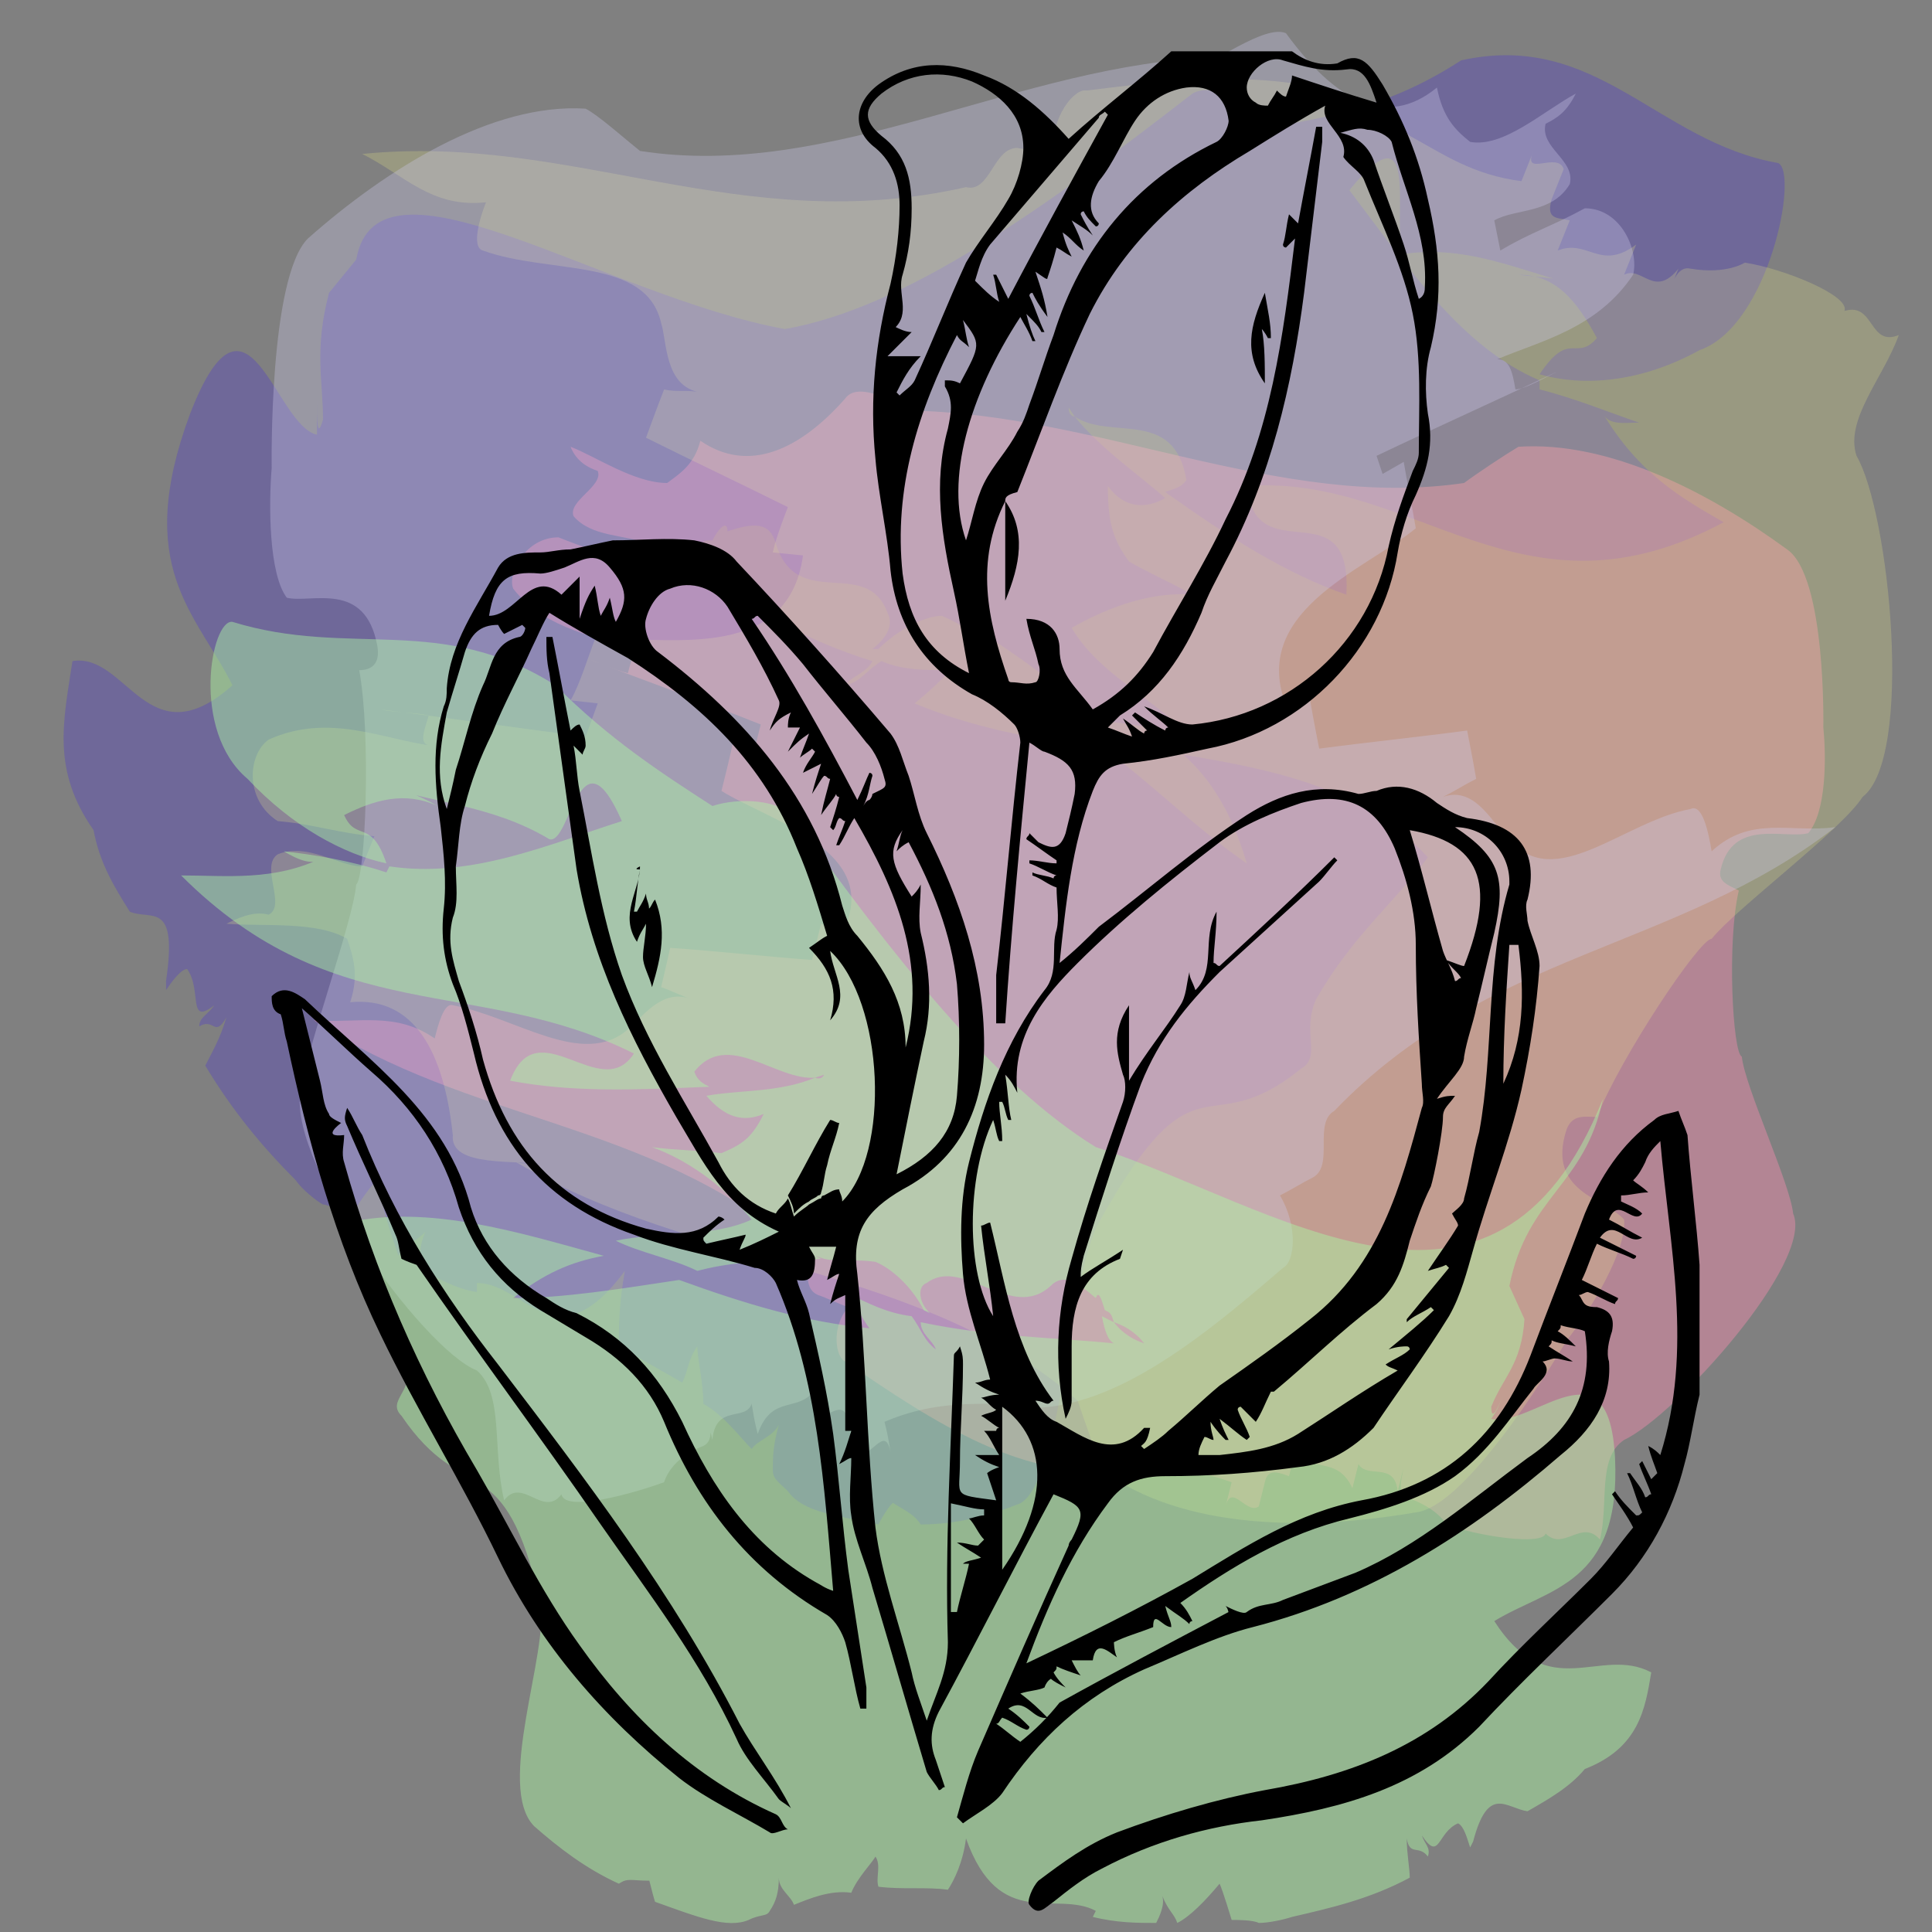
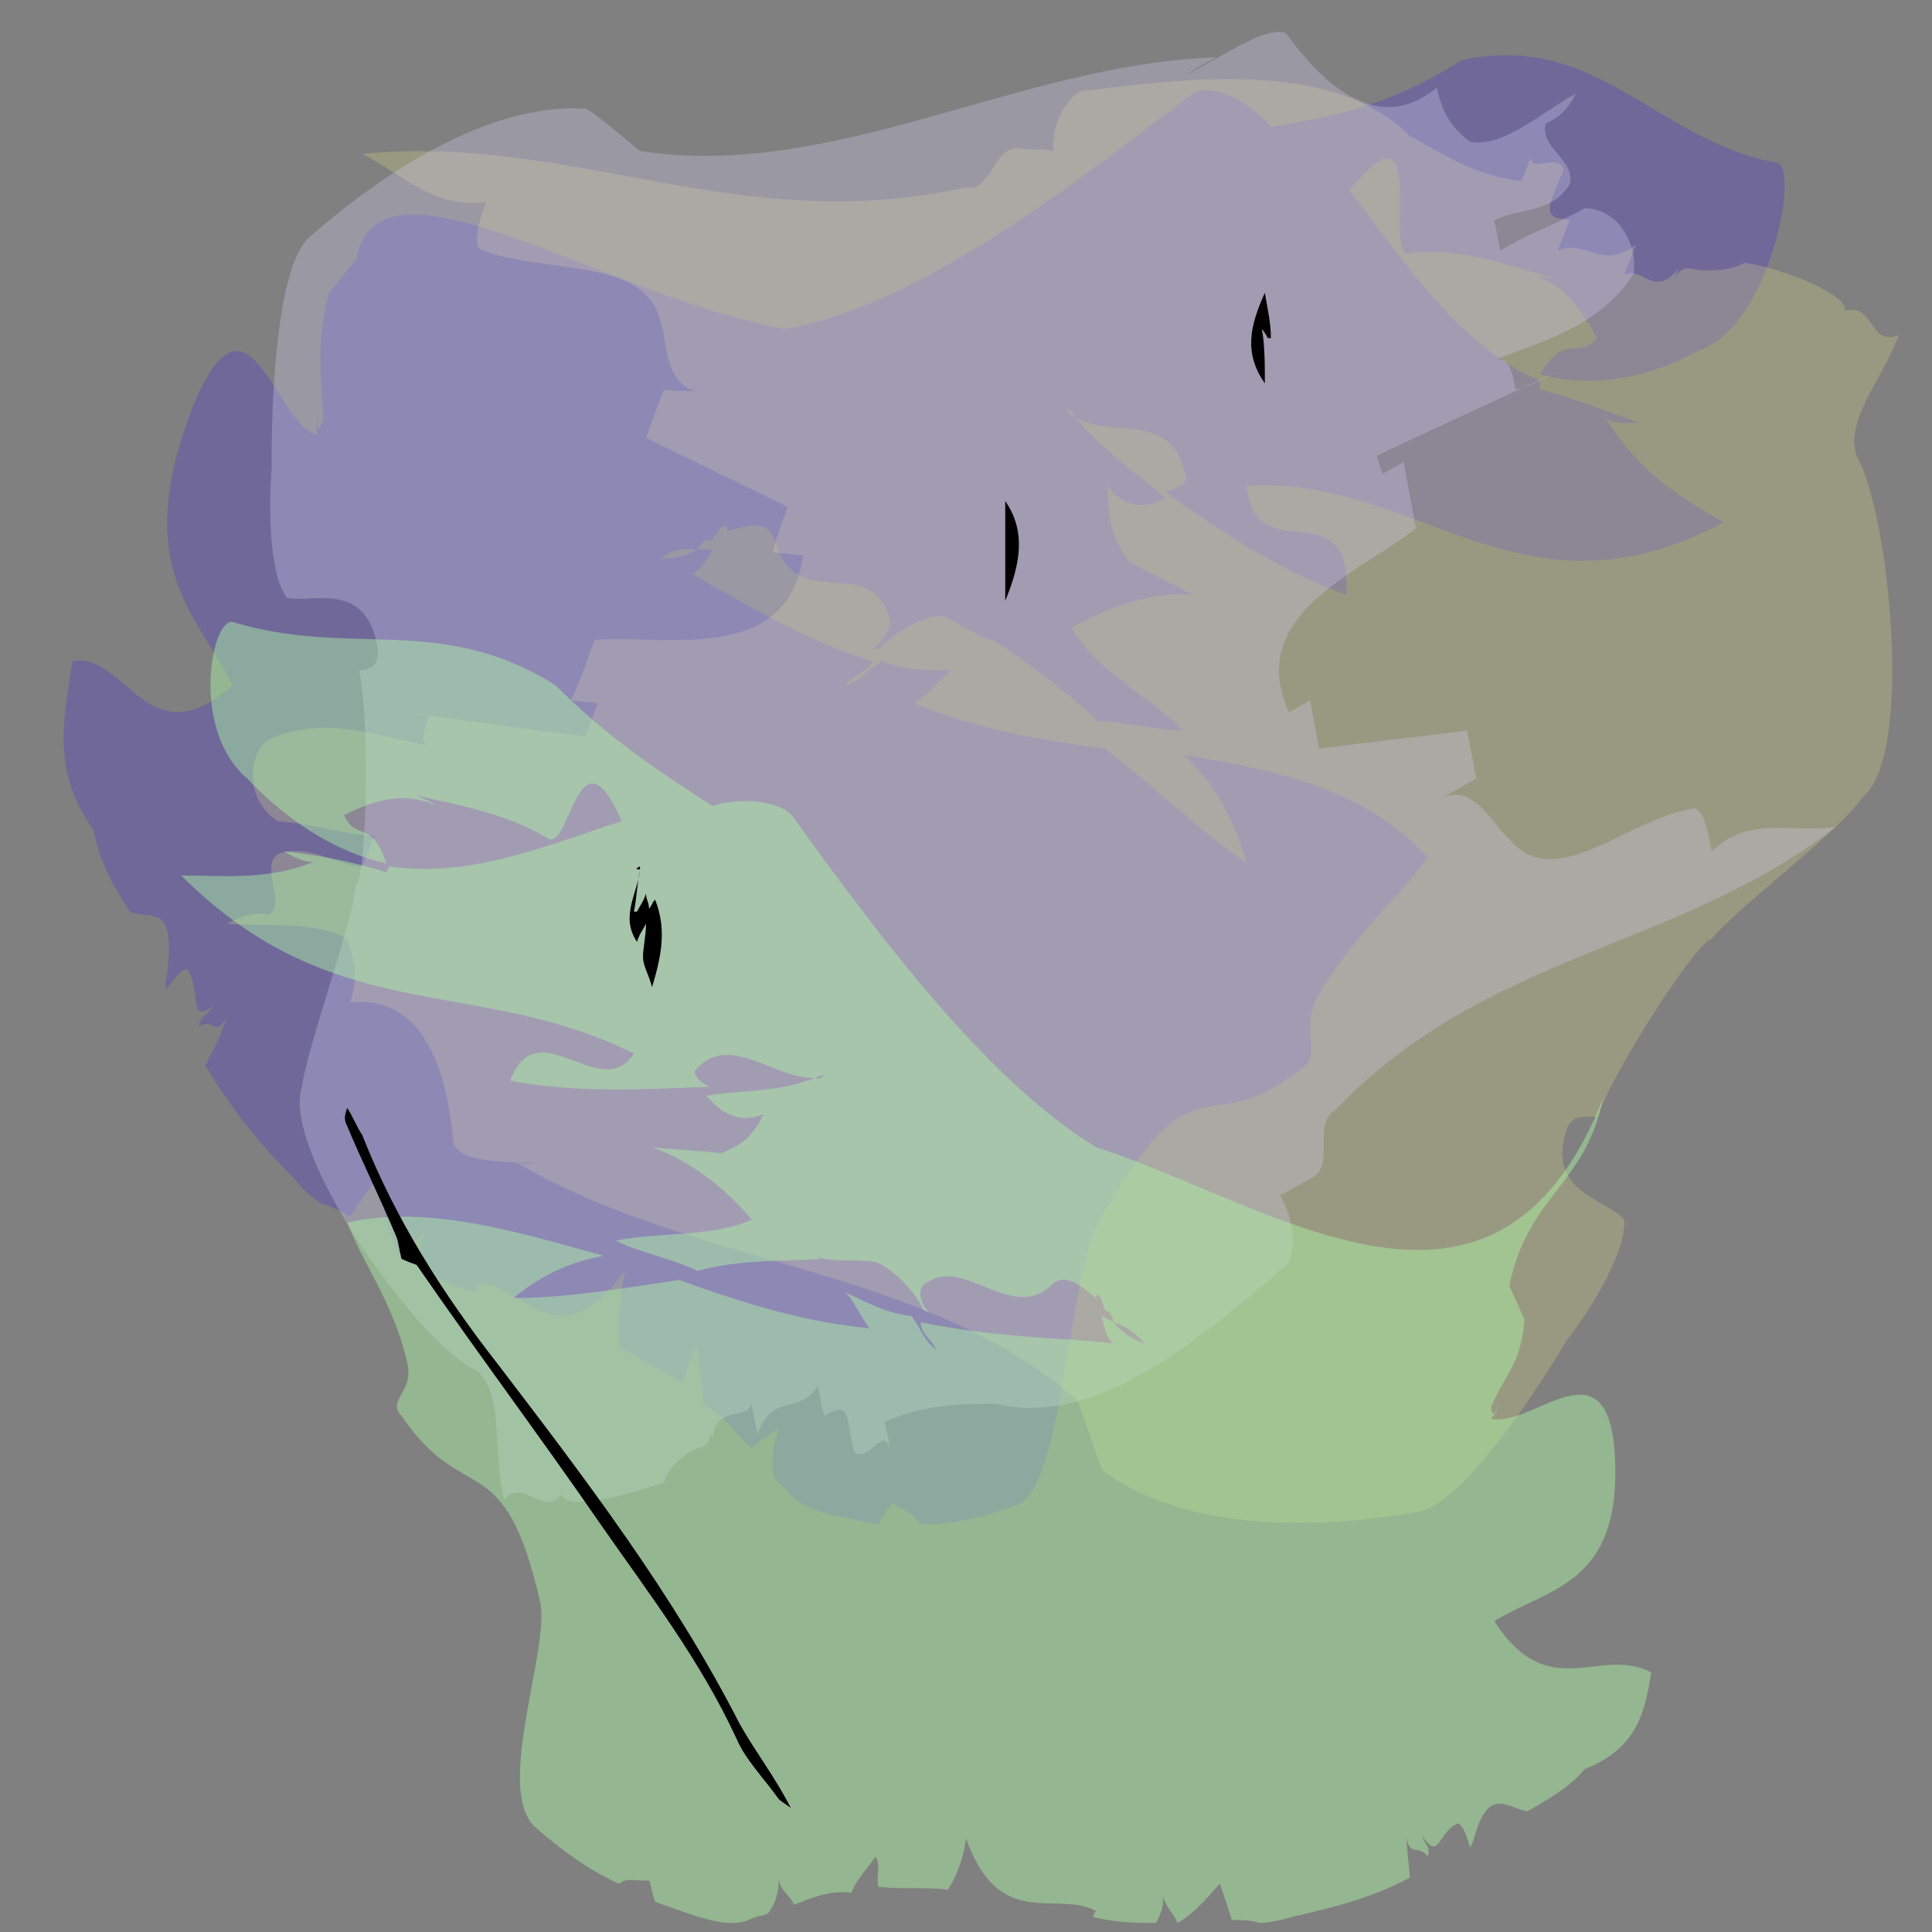
<svg xmlns="http://www.w3.org/2000/svg" version="1.1" id="Layer_1" x="0px" y="0px" viewBox="0 0 64 64" style="enable-background:new 0 0 64 64;" xml:space="preserve">
  <rect x="0" y="0" width="64" height="64" fill="#808080" stroke="none" />
  <style type="text/css">
	.st0{opacity:0.6;}
	.st1{fill:#513DC4;}
	.st2{opacity:0.4;fill:#FF8CB3;enable-background:new    ;}
	.st3{opacity:0.2;fill:#FFFF8A;enable-background:new    ;}
	.st4{opacity:0.32;fill:#CECCED;enable-background:new    ;}
	.st5{opacity:0.78;}
	.st6{fill:#ABF4A4;}
</style>
  <g id="color_1_">
    <g class="st0">
      <g class="st0">
        <g>
          <g>
            <g>
              <path class="st1" d="M3.1,27.5c0.2,1.1,0.7,1.9,1.2,2.7c0.7,0.3,1.6-0.4,1.2,2.3v0.3c0.2-0.3,0.5-0.7,0.7-0.7        c0.5,0.7,0,1.9,0.9,1.2c-0.2,0.3-0.5,0.4-0.5,0.7c0.5-0.3,0.5,0.4,0.9-0.3c-0.2,0.7-0.5,1.2-0.7,1.6c0.9,1.5,1.9,2.7,3,3.8        c0.2,0.3,0.7,0.7,0.9,0.8c0.2,0,0.7,0.3,0.9,0.4c0,0,0.7-1.1,0.9-1.2c0.2,1.1,0.5,1.9,0.7,2.5c0.2-0.4,0.5-0.4,0.9-0.8        c-0.2,0.4-0.2,0.8-0.2,1.2c0.5,0.3,1.2,0.7,1.9,0.8v-0.3c1.6,0,2.6,2.7,4.9-0.4c-0.2,1.1-0.2,1.9-0.2,2.5        c0.7,0.4,1.4,0.8,2.1,1.2c0.2-0.4,0.2-0.8,0.5-1.2c0,0.4,0.2,1.2,0.2,1.9c0.7,0.4,1.2,1.1,1.6,1.5c0.2-0.3,0.7-0.4,0.9-0.8        c-0.2,0.7-0.2,1.1-0.2,1.5c0,0.3,0.2,0.4,0.5,0.7c0.5,0.7,1.6,0.8,3,1.1c0.2-0.4,0.5-0.8,0.5-0.7c0.5,0.3,0.7,0.4,0.9,0.7        c1.2,0,2.3-0.3,3.3-0.7c1.4-0.8,1.6-7.5,2.6-9.3c3.3-5.9,3.5-2.5,6.7-5.1c0.7-0.4,0-1.2,0.5-2.3c1.2-2.1,2.6-3.2,3.7-4.7        c-2.1-2.3-5.1-2.9-8.1-3.4c0.9,0.8,1.6,1.9,2.1,3.6c-1.6-1.1-3-2.5-4.7-3.8c-2.3-0.3-4.4-0.7-6.3-1.5c0.5-0.4,0.9-0.8,1.2-1.1        c-0.9,0-1.6,0-2.3-0.3c-0.5,0.3-0.7,0.7-1.2,0.8c0.2-0.3,0.7-0.4,0.9-0.8c-2.3-0.7-4.2-1.9-6-2.9c0.2,0,0.5-0.4,0.7-0.8        c-0.2,0-0.2,0-0.5,0c-0.5,0.3-0.9,0.3-1.2,0.3c0.5-0.4,0.9-0.3,1.2-0.3c0.2-0.3,0.2-0.3,0.5-0.3c0.2-0.4,0.5-0.7,0.5-0.3        c0.9-0.3,1.4-0.3,1.6,0.4c0.7,2.3,3,0.4,3.7,2.3c0.2,0.4,0,0.8-0.5,1.2h0.2c0.7-0.7,1.6-1.1,2.1-1.1c0.7,0.3,1.2,0.7,1.6,0.8        h0.3h-0.2c1.2,0.8,2.3,1.6,3.5,2.7c0.9,0,1.9,0.3,2.8,0.3c-1.2-1.2-2.8-1.9-3.7-3.4c1.4-0.8,2.8-1.2,4-1.1        c-0.7-0.4-1.4-0.7-2.1-1.1c-0.5-0.7-0.7-1.2-0.7-2.5c0.5,0.7,1.2,0.8,1.9,0.4c-0.9-0.8-2.1-1.6-3-2.7c0,0-0.2,0-0.2-0.3        l0.2,0.3c1.2,0.8,3.3-0.3,3.7,2.1c-0.2,0.3-0.5,0.3-0.7,0.4c2.1,1.5,4,2.7,6,3.4c0.2-3.6-3-0.7-3.3-3.6        c5.6-0.4,9.1,4.8,15.8,1.2c-1.4-0.8-2.8-1.6-4-3.6c0.2,0.4,0.7,0.3,1.2,0.3c-0.9-0.3-2.1-0.8-3.3-1.1c0-0.3,0-0.3,0-0.3        c-2.6-1.1-4.4-3.8-6.3-6.3c2.6-3.2,1.2,1.9,1.9,2.1c2.3-0.3,4.2,0.8,6,1.1c-0.7-0.3-1.6-0.3-2.3-0.4c1.2,0,1.9,0.8,2.6,2.1        C52.2,12,52,10.9,51,12.4c1.4,0.4,3.3,0.3,5.3-0.8c2.3-0.8,3.3-5.9,2.6-6.2c-4-0.7-6-4.4-10.5-3.4c-2.3,1.5-4.4,1.9-6.3,2.2        c-0.7-0.8-1.9-1.5-2.6-1.1C34.6,6.9,30,10.2,26,10.9c-6-1.1-13.5-6.3-14.2-2.3l-0.9,1.1c-0.5,1.9-0.2,2.9-0.2,4.2        c-0.2,0.7-0.2,0-0.2-0.7c0,0.7,0,0.7,0,1.2c-1.4-0.3-2.3-5.6-4.2-0.7c-1.9,5.1,0.2,6.6,1.4,9c-2.8,2.5-3.5-1.1-5.3-0.8        C2.1,23.9,1.7,25.5,3.1,27.5z" />
            </g>
          </g>
        </g>
      </g>
    </g>
-     <path class="st2" d="M31.1,14c-0.3-0.1-0.7-0.3-1-0.4c6.3,0.1,12.3,3.3,18.4,2.4c0.4-0.3,1.3-0.9,1.8-1.2c3-0.2,6.3,1.5,8.9,3.4   c1.3,0.9,1.2,5.9,1.2,5.9c0.1,1,0.1,2.8-0.5,3.5c-0.8,0.2-2.5-0.5-2.9,1.2c-0.1,0.4,0.2,0.5,0.6,0.7c-0.4,1.7-0.2,5.4,0.1,5.5   c0.1,1,1.6,4.2,1.7,5.2c0.7,1.6-3.9,6.7-5.6,7.5c-0.9,0.6-0.5,2.1-0.8,3.3c-0.6-0.7-1.2,0.4-1.8-0.2c-0.1,0.4-2.2,0.1-3.3-0.3   c0,0-0.2-0.5-1.3-0.9c-0.3-0.1-0.2-0.5-0.1-1c-0.1,0.4-0.1,0.4-0.2,0.8c-0.1-1-1-0.4-1.3-0.9c-0.1,0.4-0.1,0.4-0.2,0.8   c-0.5-1.1-1.4-0.5-1.9-1.2c-0.1,0.4-0.1,0.4-0.2,0.8c-0.3-0.1-0.7-0.3-0.8,0.2c-0.1,0.4-0.1,0.4-0.2,0.8c-0.4,0.3-0.9-0.8-1.1,0   c0.1-0.4,0.1-0.4,0.2-0.8c-1.4-0.5-2.5-0.5-3.6-0.5c-3.1,0.6-6.3-1.5-9.2-3.5c-0.3-0.1-0.5-1.1,0.1-1.8c-0.3-0.1-0.7-0.3-1-0.4   c-0.7-0.3,0-1.4-0.7-1.6c-4.9-4.2-10.9-4.1-16-7.5c1.5,0.1,2.7-0.3,4,0.6c0.1-0.4,0.3-1.2,0.6-1.1c2.1,0.4,4.3,2.1,5.8,0.8   c0.4-0.3,1.1-1.4,2.1-1c-0.3-0.1-0.7-0.3-1-0.4c0.1-0.4,0.3-1.3,0.3-1.3c1.5,0.1,3.3,0.3,4.7,0.4c0,0,0.2-0.8,0.3-1.2l0.7,0.3   c1.4-2.7-2.4-3.7-4-4.7c0.1-0.4,0.3-1.2,0.4-1.7l0.7,0.3l0.2-0.8c-2-0.8-3.7-1.4-5.8-2.2c0.3,0.1,1,0.4,1.4,0.5   c0.1-0.4,0.2-0.8,0.5-0.7c-1.4-0.5-3.2-0.7-4.3-2.1c-0.2-0.5,0.4-1.7,1.5-1.7c1,0.4,1.7,0.6,2.7,1l0.2-0.8   c-0.7-0.3-1.8-0.2-2.4-0.9c-0.2-0.5,1-1,0.8-1.5c-0.3-0.1-0.7-0.3-0.9-0.8c0.8,0.3,2.1,1.2,3.2,1.2c0.4-0.3,0.9-0.6,1.1-1.4   c1.6,1.1,3.3,0.3,4.8-1.4C28.5,12.5,30.1,13.6,31.1,14z" />
    <path class="st3" d="M18.3,38.6c-0.4-0.1-0.8,0-1.2-0.1c5.9,3.5,13.5,3.4,18.6,7.9c0.2,0.6,0.6,1.7,0.8,2.3c2.7,2,6.9,2,10.4,1.4   c1.8-0.2,5-5.7,5-5.7c0.8-1,2-3,1.9-4c-0.6-0.7-2.6-0.9-1.9-3c0.2-0.5,0.6-0.4,1-0.4c0.8-2,3.4-5.9,3.8-5.9c0.8-1,4.3-3.6,5-4.7   c1.7-1.3,0.9-9.4-0.2-11.3c-0.4-1.2,0.9-2.6,1.4-4c-1,0.4-0.8-1.1-1.8-0.8c0.2-0.5-2-1.4-3.3-1.6c0,0-0.6,0.4-1.8,0.2   c-0.4-0.1-0.6,0.4-0.8,1c0.2-0.5,0.2-0.5,0.4-1c-0.8,1-1.2-0.1-1.8,0.2c0.2-0.5,0.2-0.5,0.4-1c-1.2,0.9-1.6-0.2-2.6,0.2   c0.2-0.5,0.2-0.5,0.4-1c-0.4-0.1-0.8,0-0.6-0.7c0.2-0.5,0.2-0.5,0.4-1c-0.2-0.6-1.4,0.3-1-0.6c-0.2,0.5-0.2,0.5-0.4,1   c-1.6-0.2-2.6-0.9-3.7-1.5C44.3,2.1,39.9,2.5,36,3c-0.4-0.1-1.2,0.9-1.1,2c-0.4-0.1-0.8,0-1.2-0.1c-0.8,0-0.9,1.5-1.7,1.3   C24.5,7.9,19,4.4,12,5.1c1.4,0.7,2.3,1.8,4.1,1.6c-0.2,0.5-0.5,1.5-0.1,1.6c2.2,0.8,5.4,0.2,5.9,2.4c0.2,0.6,0.1,2.1,1.3,2.3   c-0.4-0.1-0.8,0-1.2-0.1c-0.2,0.5-0.6,1.6-0.6,1.6c1.4,0.7,3.3,1.6,4.7,2.3c0,0-0.4,1-0.5,1.5l1,0.1c-0.5,3.7-4.8,2.6-6.9,2.8   c-0.2,0.5-0.5,1.5-0.8,2l0.9,0.1l-0.4,1.1c-2.4-0.3-4.4-0.6-6.8-0.9c0.4,0.1,1.2,0.1,1.6,0.2c-0.1,0.4-0.4,1,0.1,1   c-1.6-0.2-3.4-1.1-5.4-0.2c-0.7,0.5-0.8,2,0.3,2.7c1.2,0.1,2,0.4,3.2,0.5l-0.4,1c-0.8,0-1.8-0.8-2.8-0.4c-0.6,0.4,0.3,1.7-0.3,2   c-0.4-0.1-0.8,0-1.4,0.3c1.2,0.1,3-0.1,4,0.5c0.2,0.6,0.4,1.2,0.1,2.1c2.1-0.2,3.1,1.6,3.4,4.4C14.9,38.7,17.1,38.4,18.3,38.6z" />
    <path class="st4" d="M39.2,2.5c0.4-0.2,0.7-0.4,1.1-0.6c-6.5,0.2-12.7,4.1-19.1,3.1c-0.5-0.4-1.4-1.2-1.8-1.4   c-3.1-0.2-6.6,2-9.2,4.3C8.9,9.2,9,15.5,9,15.5c-0.1,1.2-0.1,3.5,0.5,4.3c0.8,0.2,2.6-0.6,3,1.6c0.1,0.6-0.2,0.8-0.6,0.8   c0.4,2.2,0.2,6.9-0.1,7.1c-0.1,1.2-1.6,5.3-1.8,6.7c-0.7,2.2,4,8.7,5.8,9.4c0.9,0.8,0.5,2.6,0.9,4.3c0.6-0.8,1.3,0.6,1.9-0.2   c0.1,0.6,2.3,0,3.4-0.4c0,0,0.2-0.8,1.3-1.2c0.4-0.2,0.2-0.8,0.1-1.2c0.1,0.6,0.1,0.6,0.2,1c0.1-1.2,1.1-0.6,1.3-1.2   c0.1,0.6,0.1,0.6,0.2,1c0.5-1.4,1.4-0.6,2-1.6c0.1,0.6,0.1,0.6,0.2,1c0.4-0.2,0.7-0.4,0.8,0.2c0.1,0.6,0.1,0.6,0.2,1   c0.5,0.4,1-1,1.2,0c-0.1-0.6-0.1-0.6-0.2-1c1.4-0.6,2.6-0.6,3.7-0.6c3.2,0.8,6.6-2,9.5-4.5c0.4-0.2,0.5-1.4-0.1-2.4   c0.4-0.2,0.7-0.4,1.1-0.6c0.7-0.4,0-1.8,0.7-2.2c5.1-5.3,11.3-5.3,16.6-9.4c-1.5,0.2-2.8-0.4-4.1,0.8c-0.1-0.6-0.3-1.6-0.7-1.4   c-2.2,0.4-4.5,2.8-6,1c-0.5-0.4-1.1-1.8-2.2-1.4c0.4-0.2,0.7-0.4,1.1-0.6c-0.1-0.6-0.3-1.6-0.3-1.6c-1.5,0.2-3.4,0.4-4.9,0.6   c0,0-0.2-1-0.3-1.6l-0.7,0.4c-1.5-3.3,2.5-4.7,4.2-6.1c-0.1-0.6-0.3-1.6-0.4-2.2l-0.7,0.4l-0.2-0.6c2.1-1,3.9-1.8,6-2.8   c-0.4,0.2-1.1,0.6-1.4,0.6c-0.1-0.6-0.2-1-0.6-1c1.4-0.6,3.3-1,4.5-2.8c0.2-0.8-0.4-2.2-1.6-2.2c-1.1,0.6-1.8,0.8-2.8,1.4l-0.2-1   c0.7-0.4,1.9-0.2,2.5-1.2c0.2-0.8-1-1.2-0.8-2c0.4-0.2,0.7-0.4,1-1c-1.1,0.6-2.4,1.8-3.5,1.6c-0.5-0.4-0.9-0.8-1.1-1.8   c-1.7,1.4-3.4,0.4-5-1.8C41.9,0.8,40.2,2.1,39.2,2.5z" />
    <g class="st5">
      <g class="st0">
        <g>
          <g>
            <g>
              <path class="st6" d="M52.5,58.6c-0.5,0.6-1.2,1-1.9,1.4c-0.7-0.1-1.3-0.9-1.8,1l-0.1,0.2c-0.1-0.3-0.2-0.7-0.4-0.8        c-0.7,0.3-0.6,1.3-1.2,0.4c0.1,0.3,0.3,0.4,0.2,0.7c-0.3-0.4-0.6,0-0.7-0.6c0,0.5,0.1,1,0.1,1.3c-1.3,0.7-2.6,1-3.9,1.3        c-0.3,0.1-0.8,0.2-1.1,0.2c-0.2-0.1-0.7-0.1-0.9-0.1c0,0-0.3-1-0.4-1.2c-0.5,0.6-1,1.1-1.4,1.3c-0.1-0.3-0.3-0.4-0.5-0.9        c0.1,0.3-0.1,0.7-0.2,0.9c-0.6,0-1.3,0-2.1-0.2l0.1-0.2C35,62.6,33.1,64,32,60.9c-0.1,0.8-0.4,1.4-0.6,1.7        c-0.7-0.1-1.5,0-2.3-0.1c-0.1-0.3,0.1-0.7-0.1-1c-0.1,0.2-0.6,0.7-0.8,1.2c-0.7-0.1-1.4,0.2-1.9,0.4c-0.1-0.3-0.5-0.5-0.5-0.9        c0,0.5-0.1,0.8-0.3,1.1c-0.1,0.2-0.3,0.1-0.7,0.3c-0.7,0.3-1.7-0.1-3.1-0.6c-0.1-0.3-0.2-0.8-0.2-0.7c-0.6,0-0.7-0.1-1,0.1        c-1.1-0.5-2-1.2-2.8-1.9c-1.3-1.3,0.5-5.8,0.2-7.4c-1.2-5.3-2.5-3.1-4.6-6.2c-0.5-0.5,0.4-0.8,0.2-1.7c-0.4-1.9-1.4-3.2-2-4.7        c2.7-0.6,5.6,0.3,8.5,1.1c-1.1,0.2-2,0.6-3,1.4c1.7,0,3.5-0.3,5.5-0.6c2.2,0.8,4.2,1.4,6.3,1.6c-0.3-0.4-0.5-0.9-0.8-1.2        c0.8,0.4,1.4,0.7,2.2,0.8c0.3,0.4,0.4,0.8,0.8,1.1c-0.1-0.3-0.5-0.5-0.5-0.9c2.4,0.5,4.4,0.5,6.4,0.7        c-0.2-0.1-0.3-0.4-0.4-0.9c0.2,0.1,0.2,0.1,0.4,0.2c0.3,0.4,0.7,0.6,1,0.7c-0.3-0.4-0.7-0.6-1-0.7c-0.1-0.3-0.1-0.3-0.3-0.4        c-0.1-0.3-0.2-0.7-0.3-0.4c-0.7-0.6-1.1-0.8-1.5-0.4c-1.3,1.2-2.9-1-4.1-0.1c-0.3,0.1-0.3,0.6,0.1,1l-0.2-0.1        c-0.4-0.8-1.1-1.4-1.6-1.6c-0.7-0.1-1.3,0-1.7-0.1L27,41.6l0.2,0.1c-1.3,0.1-2.6,0-4.1,0.4c-0.8-0.4-1.9-0.6-2.7-1        c1.4-0.3,3.2-0.1,4.5-0.7c-1-1.2-2.2-2-3.3-2.4c0.7,0.1,1.5,0.1,2.3,0.2c0.7-0.3,1-0.5,1.4-1.3c-0.7,0.3-1.3,0.1-1.9-0.6        c1.1-0.2,2.4-0.1,3.6-0.6c0,0,0.2,0.1,0.3-0.1l-0.3,0.1c-1.3,0.1-2.9-1.6-4-0.2c0.1,0.3,0.3,0.4,0.5,0.5        c-2.4,0.1-4.5,0.2-6.6-0.2c0.9-2.4,3,0.8,4.1-0.9C15.8,32.3,11.1,34.1,6,29c1.5,0,3.1,0.2,4.7-0.6c-0.3,0.3-0.8,0.1-1.3-0.2        c0.9,0.1,2.2,0.3,3.4,0.7c0.1-0.2,0.1-0.2,0.1-0.2c2.7,0.4,5.2-0.7,7.7-1.5c-1.4-3.2-1.7,0.8-2.4,0.6c-2-1.2-4.1-1.2-5.9-1.9        c0.7,0.1,1.5,0.4,2.2,0.8c-1.1-0.5-2.1-0.2-3.1,0.3c0.4,0.9,0.9,0.1,1.4,1.6c-1.4-0.3-3.1-1.2-4.6-2.8        c-1.9-1.6-1.2-5.3-0.5-5.2c3.9,1.2,6.9-0.3,10.7,2.1c1.8,1.8,3.5,2.9,5.2,4c0.9-0.3,2.3-0.2,2.7,0.4c3.3,4.6,6.6,8.8,10,10.9        c5.9,1.9,13.2,7.4,16.8-1.6c-0.6,2.9-2.5,3.2-3.1,6.2l0.5,1.1c-0.1,1.5-0.7,1.9-1.1,2.9c0,0.5,0.2,0.1,0.4-0.4        c-0.2,0.5-0.2,0.5-0.4,0.8c1.4,0.3,3.9-2.7,4.1,1.3c0.2,4.2-2.2,4.3-4,5.4c1.8,2.8,3.5,0.8,5.2,1.7        C54.5,56.6,54.3,57.9,52.5,58.6z" />
            </g>
          </g>
        </g>
      </g>
    </g>
  </g>
  <g>
-     <path d="M9,33c0.4-0.4,0.8-0.1,1.1,0.1c2.2,2.1,4.7,3.8,5.5,6.9c0.4,1.3,1.3,2.3,2.5,3c0.3,0.2,0.6,0.4,1,0.5   c1.6,0.8,2.7,2,3.5,3.6c1,2.2,2.3,4.1,4.4,5.3c0.2,0.1,0.3,0.2,0.6,0.3c-0.3-3.5-0.5-7-1.9-10.2c-0.1-0.2-0.4-0.5-0.7-0.5   c-1.3-0.4-2.7-0.6-4-1.1c-2.9-1-4.6-3-5.3-6c-0.2-0.8-0.4-1.6-0.7-2.3c-0.3-0.8-0.4-1.6-0.3-2.5c0.1-0.9,0-1.8-0.1-2.7   c-0.2-1.4-0.3-2.7,0.1-4c0.1-0.2,0.1-0.4,0.1-0.6c0.1-1.5,1-2.7,1.7-4c0.3-0.5,0.9-0.5,1.4-0.5c0.3,0,0.6-0.1,1-0.1   c0.5-0.1,0.9-0.2,1.4-0.3c0.9,0,1.8-0.1,2.7,0c0.5,0.1,1.1,0.3,1.4,0.7c1.7,1.8,3.4,3.7,5.1,5.7c0.3,0.4,0.4,0.9,0.6,1.4   c0.2,0.6,0.3,1.3,0.6,1.9c1.1,2.2,1.9,4.5,1.9,7c0,2.1-0.8,3.8-2.7,4.8c-1.2,0.7-1.7,1.4-1.5,2.8c0.3,2.8,0.3,5.6,0.6,8.4   c0.2,1.6,0.8,3.2,1.2,4.8c0.1,0.5,0.3,1,0.5,1.6c0.3-0.9,0.7-1.6,0.7-2.6c-0.1-3.2,0.1-6.4,0.2-9.5c0-0.1,0.1-0.1,0.2-0.3   c0.1,0.3,0.1,0.4,0.1,0.6c0,1.1-0.1,2.2-0.1,3.2c0,1.2-0.3,1.1,1.2,1.3c-0.1-0.3-0.2-0.6-0.3-0.9c0,0,0.1-0.1,0.4-0.2   c-0.3-0.1-0.5-0.2-0.8-0.4c0.3,0,0.5,0,0.8,0c-0.2-0.3-0.3-0.6-0.5-0.8c0.1,0,0.2,0,0.4,0c0,0,0-0.1,0.1-0.1   c-0.2-0.1-0.4-0.3-0.6-0.4c0.2-0.1,0.4-0.1,0.5-0.2c-0.2-0.1-0.3-0.3-0.5-0.4c0.1,0,0.3-0.1,0.6-0.1c-0.3-0.1-0.5-0.2-0.8-0.4   c0.2,0,0.3-0.1,0.5-0.1c-0.3-1.2-0.8-2.3-0.9-3.5c-0.1-1.2-0.1-2.5,0.2-3.7c0.5-2,1.2-4,2.5-5.7c0.5-0.6,0.2-1.4,0.4-2   c0.1-0.4,0-0.9,0-1.4c-0.3-0.1-0.5-0.3-0.8-0.4c0,0,0-0.1,0-0.1c0.2,0.1,0.5,0.1,0.7,0.2c0,0,0-0.1,0.1-0.1   c-0.3-0.1-0.6-0.3-0.9-0.4c0,0,0-0.1,0-0.1c0.3,0,0.6,0.1,0.9,0.1c0,0,0-0.1,0-0.1c-0.3-0.2-0.7-0.5-1-0.7c0-0.1,0.1-0.1,0.1-0.2   c0.1,0.1,0.2,0.2,0.3,0.3c0.4,0.2,0.7,0.3,0.9-0.3c0.1-0.4,0.2-0.8,0.3-1.3c0.1-0.8-0.2-1.1-1-1.4c-0.1,0-0.3-0.2-0.5-0.3   c-0.3,3.1-0.6,6.2-0.8,9.3c-0.1,0-0.2,0-0.3,0c0-0.5,0-1.1,0-1.6c0.3-2.6,0.5-5.1,0.8-7.7c0-0.2-0.1-0.5-0.2-0.6   c-0.4-0.4-0.9-0.8-1.4-1c-1.6-0.9-2.5-2.3-2.7-4.1c-0.1-1.2-0.4-2.5-0.5-3.7c-0.2-2,0-3.9,0.5-5.8c0.2-0.9,0.3-1.8,0.3-2.6   c0-0.7-0.2-1.4-0.8-1.9c-0.8-0.6-0.7-1.5,0.1-2.1c1.1-0.8,2.3-0.8,3.5-0.3c1.1,0.4,2,1.2,2.8,2.1c1.1-1,2.3-1.9,3.4-2.9   c1.3,0,2.7,0,4,0c0.4,0.3,0.9,0.5,1.5,0.4C45,1.7,45.3,2,45.8,2.8c0.7,1.2,1.2,2.4,1.5,3.8c0.4,1.7,0.5,3.2,0.1,4.9   c-0.2,0.7-0.2,1.5-0.1,2.2c0.2,1,0,1.8-0.4,2.7c-0.3,0.6-0.5,1.3-0.6,1.9c-0.5,3.2-3.1,5.9-6.3,6.5c-0.9,0.2-1.8,0.4-2.8,0.5   c-0.6,0.1-0.8,0.4-1,0.9c-0.7,1.8-0.9,3.8-1.1,5.7c0.5-0.4,0.9-0.8,1.3-1.2c1.6-1.2,3.2-2.6,4.9-3.7c1.1-0.7,2.3-1.1,3.7-0.7   c0.2,0,0.4-0.1,0.6-0.1c0.7-0.3,1.4-0.1,2,0.4c0.3,0.2,0.6,0.4,1,0.5c1.7,0.2,2.4,1.1,2,2.7c-0.1,0.2,0,0.5,0,0.7   c0.1,0.5,0.4,1,0.4,1.5c-0.1,1.4-0.3,2.7-0.6,4.1c-0.4,1.8-1.1,3.5-1.6,5.3c-0.2,0.7-0.4,1.5-0.8,2.2c-0.8,1.3-1.7,2.5-2.5,3.7   C44.8,48,44,48.5,43,48.6c-1.5,0.2-2.9,0.3-4.4,0.3c-0.8,0-1.4,0.2-1.9,0.9c-1.2,1.6-2,3.4-2.7,5.3c1.9-0.9,3.7-1.8,5.5-2.8   c1.8-1.1,3.5-2.2,5.6-2.6c2.8-0.5,4.6-2.2,5.6-4.8c0.6-1.6,1.2-3.1,1.8-4.7c0.5-1.2,1.2-2.3,2.3-3.1c0.2-0.2,0.5-0.2,0.8-0.3   c0.1,0.3,0.2,0.5,0.3,0.8c0.1,1.4,0.3,2.9,0.4,4.3c0,1.4,0,2.8,0,4.3c-0.2,0.8-0.3,1.6-0.5,2.3c-0.4,1.6-1.2,3.1-2.4,4.3   c-1.5,1.5-3,2.9-4.4,4.4c-2,2-4.5,2.7-7.2,3.1c-1.8,0.2-3.6,0.7-5.3,1.6c-0.6,0.3-1.1,0.7-1.6,1.1c-0.3,0.2-0.5,0.5-0.8,0.1   c-0.1-0.1,0.1-0.6,0.3-0.8c0.8-0.6,1.6-1.2,2.6-1.6c1.6-0.6,3.3-1.1,4.9-1.4c2.9-0.5,5.4-1.5,7.4-3.6c1.1-1.2,2.3-2.3,3.4-3.4   c0.5-0.5,0.9-1.1,1.4-1.7c-0.2-0.4-0.5-0.8-0.7-1.1c0,0,0.1-0.1,0.1-0.1c0.2,0.3,0.4,0.5,0.7,0.8c0.1,0,0.1,0,0.2-0.1   c-0.2-0.4-0.3-0.9-0.5-1.3c0,0,0,0,0.1,0c0.2,0.3,0.4,0.5,0.5,0.8c0.1,0,0.1-0.1,0.2-0.1c-0.1-0.3-0.3-0.7-0.4-1   c0,0,0.1-0.1,0.1-0.1c0.1,0.2,0.2,0.4,0.3,0.6c0.1-0.1,0.1-0.1,0.2-0.2c-0.1-0.3-0.2-0.5-0.3-0.9c0.2,0.1,0.3,0.2,0.4,0.3   c1.1-3.5,0.3-6.9,0-10.4c-0.2,0.2-0.4,0.4-0.5,0.7c-0.1,0.2-0.2,0.4-0.4,0.6c0.1,0.1,0.3,0.2,0.5,0.4c-0.3,0-0.6,0.1-0.9,0.1   c0,0.1,0,0.1,0,0.2c0.2,0.1,0.5,0.2,0.7,0.4c-0.3,0.4-0.8-0.6-1.1,0.2c0.4,0.2,0.7,0.4,1.1,0.6c-0.5,0.3-0.9-0.7-1.4,0   c0.4,0.2,0.8,0.4,1.2,0.6c0,0,0,0.1-0.1,0.1c-0.4-0.2-0.8-0.3-1.2-0.5c-0.2,0.4-0.3,0.8-0.5,1.2c0.4,0.2,0.8,0.4,1.2,0.6   c0,0.1-0.1,0.1-0.1,0.2c-0.3-0.1-0.6-0.3-0.9-0.4c-0.1,0-0.2,0.1-0.3,0.1c0.1,0.1,0.1,0.2,0.2,0.3c0.1,0.1,0.3,0.1,0.4,0.1   c0.4,0.1,0.6,0.3,0.5,0.8c-0.1,0.3-0.2,0.7-0.1,1c0.1,1.3-0.6,2.3-1.6,3.1c-3,2.6-6.3,4.7-10.2,5.7c-1.2,0.3-2.4,0.9-3.6,1.4   c-2,0.9-3.5,2.3-4.7,4.1c-0.3,0.4-0.9,0.7-1.3,1c-0.1-0.1-0.1-0.1-0.2-0.2c0.2-0.7,0.4-1.5,0.7-2.2c1-2.3,2-4.6,3-6.8   c0-0.1,0.1-0.2,0.1-0.2c0.5-1,0.4-1.1-0.6-1.5c-1.3,2.4-2.5,4.8-3.8,7.2c-0.3,0.6-0.3,1.1-0.1,1.6c0.1,0.3,0.2,0.6,0.3,0.9   c-0.1,0-0.1,0.1-0.2,0.1c-0.1-0.2-0.3-0.4-0.4-0.6c-0.6-2-1.2-4.1-1.8-6.1c-0.2-0.8-0.6-1.6-0.7-2.4c-0.1-0.6,0-1.3,0-1.9   c-0.1,0-0.2,0.1-0.4,0.2c0.2-0.4,0.3-0.8,0.4-1.1c-0.1,0-0.2,0-0.2,0c0-1.5,0-3,0-4.5c-0.2,0.1-0.3,0.1-0.5,0.3   c0.1-0.4,0.2-0.7,0.3-1c-0.1,0-0.2,0.1-0.4,0.2c0.1-0.4,0.2-0.7,0.3-1.1c-0.3,0-0.6,0-0.9,0c0.1,0.2,0.2,0.3,0.2,0.4   c0,0.5-0.1,0.8-0.6,0.7c0.1,0.4,0.3,0.7,0.4,1.1c0.3,1.3,0.6,2.6,0.8,4c0.2,1.5,0.3,3,0.5,4.5c0.2,1.3,0.4,2.6,0.6,3.9   c0,0.2,0,0.4,0,0.7c-0.1,0-0.1,0-0.2,0c-0.2-0.7-0.3-1.5-0.5-2.2c-0.1-0.3-0.3-0.7-0.6-0.9c-2.6-1.5-4.3-3.7-5.4-6.4   c-0.5-1.2-1.4-2.1-2.6-2.8c-0.5-0.3-1-0.6-1.5-0.9c-1.3-0.8-2.2-1.9-2.7-3.4c-0.5-1.8-1.5-3.3-2.9-4.5c-0.8-0.7-1.5-1.4-2.3-2.1   c0.2,0.8,0.4,1.6,0.6,2.4c0.1,0.4,0.1,0.8,0.3,1.1c0,0.1,0.2,0.2,0.4,0.3c0,0-0.7,0.5,0.1,0.4c0,0.3-0.1,0.6,0,0.9   c1,3.6,2.5,7,4.4,10.2c1.1,1.9,2.1,4,3.4,5.8c1.7,2.4,3.8,4.4,6.5,5.6c0.2,0.1,0.2,0.4,0.4,0.5c-0.2,0-0.5,0.2-0.6,0.1   c-1-0.6-2.1-1.1-3-1.8c-2.5-2-4.6-4.4-6-7.3c-1.2-2.5-2.7-4.9-3.9-7.4c-1.5-3.1-2.4-6.4-3.1-9.7c-0.1-0.3-0.1-0.6-0.2-0.9   C9,33.5,9,33.2,9,33z M34.7,23L34.7,23c-0.1,0-0.1-0.1-0.2-0.1l0,0c0,0,0,0,0,0C34.6,22.9,34.7,23,34.7,23z M27.2,39.7   c0,0,0-0.1,0.1-0.1c0.2-0.1,0.3-0.2,0.5-0.2c0,0.1,0.1,0.2,0.1,0.4c1.6-1.6,1.4-6.6-0.4-8.3c0.1,0.8,0.7,1.5,0,2.3   c0.3-1,0-1.7-0.7-2.4c0.3-0.2,0.4-0.3,0.6-0.4c-0.3-1-0.6-2-1-2.9c-1.1-2.8-3.1-4.7-5.6-6.3c-0.9-0.5-1.8-1-2.6-1.5   c-0.2,0.3-0.4,0.8-0.6,1.2c-0.4,0.9-0.9,1.8-1.3,2.8c-0.4,0.8-0.7,1.6-0.9,2.4c-0.2,0.6-0.2,1.3-0.3,2c0,0.6,0.1,1.2-0.1,1.7   c-0.2,0.8,0,1.4,0.2,2.1c0.3,0.8,0.6,1.7,0.8,2.6c0.8,2.9,2.5,4.8,5.4,5.6c0.9,0.2,1.7,0.3,2.4-0.4c0,0,0.1,0,0.2,0.1   c-0.3,0.2-0.5,0.4-0.7,0.6c0,0.1,0,0.1,0.1,0.2c0.4-0.1,0.9-0.2,1.3-0.3c0,0.1-0.1,0.2-0.2,0.5c0.5-0.2,0.9-0.4,1.3-0.6   c-1.8-0.8-2.5-2.3-3.4-3.8c-1.5-2.6-2.8-5.2-3.3-8.2c-0.3-2.2-0.6-4.3-0.9-6.5c-0.1-0.4-0.1-0.8-0.1-1.2c0.1,0,0.2,0,0.2,0   c0.2,1,0.4,2.1,0.6,3.1c0.1-0.1,0.2-0.2,0.3-0.2c0.1,0.2,0.2,0.4,0.2,0.7c0,0.1-0.1,0.2-0.1,0.3c-0.1-0.1-0.2-0.2-0.3-0.3   c0.1,0.5,0.1,1,0.2,1.5c0.4,2,0.7,4.1,1.4,6.1c0.8,2.2,2.1,4.2,3.2,6.2c0.4,0.8,1,1.4,1.9,1.7c0.1-0.2,0.3-0.3,0.4-0.5   c0.1,0.2,0.1,0.3,0.2,0.6c0.2-0.2,0.4-0.3,0.5-0.4C27,39.8,27.1,39.7,27.2,39.7z M34.6,55.9c-0.2,0.1-0.5,0.1-0.8,0.2   c0.4,0.3,0.6,0.5,0.9,0.8c-0.5,0.1-0.7-0.7-1.3-0.3c0.3,0.2,0.5,0.4,0.7,0.6c0,0,0,0.1-0.1,0.1c-0.3-0.1-0.5-0.3-0.8-0.4   c-0.1,0.1-0.1,0.2-0.2,0.2c0.3,0.2,0.5,0.4,0.8,0.6c0.5-0.4,0.9-0.8,1.3-1.3c1.8-1,3.7-2,5.6-3c0,0.1,0-0.1-0.1-0.2   c0.2,0.1,0.6,0.3,0.7,0.2c0.4-0.3,0.8-0.2,1.2-0.4c0.8-0.3,1.6-0.6,2.4-0.9c2.1-0.9,3.8-2.4,5.7-3.8c1.5-1,2.2-2.3,1.9-4.2   c-0.2-0.1-0.5-0.1-0.8-0.2c0,0.1,0,0.1-0.1,0.2c0.2,0.1,0.4,0.3,0.6,0.5c-0.4-0.1-0.6-0.1-0.8-0.2c0,0.1,0,0.1-0.1,0.2   c0.3,0.2,0.5,0.3,0.8,0.5c-0.2,0-0.4-0.1-0.6-0.1c-0.1,0-0.3,0.1-0.4,0.1c0.4,0.4-0.2,0.7-0.3,0.9c-0.8,1-1.5,2.1-2.6,2.9   c-1,0.7-2.3,1.1-3.5,1.4c-2.1,0.5-3.9,1.6-5.6,2.8c0.2,0.2,0.3,0.4,0.4,0.6c0,0-0.1,0-0.1,0.1c-0.2-0.2-0.4-0.3-0.8-0.6   c0.1,0.4,0.2,0.5,0.2,0.7c-0.3,0-0.6-0.6-0.6,0c-0.5,0.2-0.9,0.3-1.3,0.5c0,0,0,0.3,0.1,0.5c-0.3-0.2-0.7-0.6-0.8,0.1   c-0.2,0-0.4,0-0.7,0c0.1,0.2,0.2,0.4,0.3,0.5c-0.3-0.1-0.6-0.2-0.8-0.3c0,0.1,0,0.1-0.1,0.2c0.1,0.2,0.3,0.4,0.4,0.5   c-0.2-0.1-0.4-0.2-0.5-0.3C34.9,55.6,34.7,55.6,34.6,55.9z M33.3,16.6c-1,2-0.6,3.9,0.1,5.9c0,0,0,0.1,0.1,0.1c0.3,0,0.5,0.1,0.8,0   c0.1,0,0.2-0.4,0.1-0.6c-0.1-0.5-0.3-0.9-0.4-1.5c0.8,0,1.1,0.5,1.1,1c0,0.9,0.6,1.3,1.1,2c0.9-0.5,1.5-1.1,2-1.9   c0.8-1.5,1.7-2.9,2.4-4.4c1.5-2.9,1.9-6,2.3-9.3c-0.1,0.1-0.2,0.2-0.3,0.3c0,0-0.1,0-0.1-0.1c0.1-0.3,0.1-0.6,0.2-1   c0.1,0.1,0.2,0.2,0.3,0.3c0.2-1.1,0.4-2.1,0.6-3.2c0.1,0,0.1,0,0.2,0c0,0.2,0,0.4,0,0.5c-0.2,1.7-0.4,3.3-0.6,5   c-0.4,3.1-1.1,6.1-2.6,8.9c-0.3,0.6-0.6,1.1-0.8,1.7c-0.6,1.4-1.4,2.6-2.7,3.4c-0.1,0.1-0.2,0.2-0.4,0.4c0.3,0.1,0.5,0.2,0.8,0.3   c-0.1-0.3-0.2-0.4-0.3-0.6c0.3,0.2,0.5,0.4,0.7,0.5c0,0,0-0.1,0.1-0.1c-0.2-0.2-0.3-0.3-0.5-0.5c0,0,0,0,0.1-0.1   c0.3,0.2,0.6,0.4,1,0.6c0,0,0-0.1,0.1-0.1c-0.2-0.2-0.5-0.4-0.8-0.7c0.6,0.2,1.1,0.6,1.6,0.6c3.2-0.3,5.9-2.7,6.5-5.9   c0.2-0.9,0.5-1.7,0.8-2.5c0.1-0.2,0.2-0.4,0.2-0.6c0-1.5,0.1-3.1-0.2-4.6c-0.3-1.5-1-2.9-1.6-4.4c-0.1-0.3-0.5-0.5-0.7-0.8   c0.2-0.7-0.8-1.1-0.6-1.7c-0.9,0.5-1.7,1-2.5,1.5c-2.2,1.3-4.1,3-5.3,5.4c-0.9,1.9-1.6,3.9-2.4,5.9C33.3,16.4,33.3,16.5,33.3,16.6   L33.3,16.6z M37.8,47.9c0,0,0.1,0.1,0.1,0.1c0.3-0.2,0.6-0.4,0.8-0.6c0.6-0.5,1.1-1,1.7-1.5c1-0.7,2-1.4,3-2.2c2.3-1.8,3-4.4,3.7-7   c0.1-0.2,0-0.5,0-0.8c-0.1-1.5-0.2-3-0.2-4.6c0-1.1-0.3-2.2-0.7-3.2c-0.6-1.4-1.6-1.9-3.1-1.5c-0.9,0.3-1.9,0.7-2.7,1.3   c-1.7,1.3-3.3,2.6-4.7,4c-1.1,1.1-2.2,2.4-2,4.3c-0.1-0.2-0.2-0.4-0.4-0.6c0.1,0.6,0.1,1.1,0.2,1.5c0,0-0.1,0-0.1,0   c-0.1-0.2-0.1-0.4-0.2-0.6c0,0-0.1,0-0.1,0c0,0.4,0.1,0.8,0.1,1.3c0,0-0.1,0-0.1,0c-0.1-0.2-0.1-0.4-0.2-0.7   c-0.9,1.9-0.9,5.1,0,6.5c-0.1-1-0.3-2-0.4-3c0.1,0,0.2-0.1,0.3-0.1c0.5,2,0.8,4.2,2.1,5.9c-0.1,0-0.1,0.1-0.2,0.1   c-0.1,0-0.2-0.1-0.4-0.1c0.2,0.3,0.4,0.6,0.7,0.7c0.9,0.5,1.9,1.3,2.9,0.2c0,0,0.1,0,0.2,0C38,47.8,37.9,47.8,37.8,47.9z M29.7,13   c0,0,0.1,0.1,0.1,0.1c0.2-0.2,0.4-0.3,0.5-0.5c0.6-1.3,1.1-2.6,1.7-3.9c0.4-0.7,1-1.4,1.4-2.1c0.3-0.5,0.5-1.2,0.5-1.7   c0-1.1-0.8-1.8-1.7-2.2c-1-0.4-2.1-0.3-3,0.4c-0.6,0.5-0.6,0.9,0,1.4c0.8,0.6,1,1.4,1,2.4c0,0.8-0.1,1.5-0.3,2.2   c-0.2,0.6,0.3,1.3-0.3,1.8c0,0,0,0,0-0.1c0.2,0.1,0.4,0.2,0.6,0.2c-0.3,0.3-0.5,0.5-0.8,0.8c0.5,0,0.7,0,1.1,0   C30.1,12.2,29.9,12.6,29.7,13z M39.7,48.2c0.2,0,0.4,0,0.7,0c0.9-0.1,1.8-0.2,2.6-0.7c1.1-0.7,2.1-1.4,3.3-2.1   c-0.2-0.1-0.3-0.1-0.4-0.2c0.3-0.2,0.6-0.3,0.8-0.5c0,0,0-0.1-0.1-0.1c-0.1,0-0.3,0-0.6,0.1c0.6-0.5,1.1-0.9,1.5-1.3   c0,0-0.1-0.1-0.1-0.1c-0.3,0.2-0.6,0.3-0.8,0.5c0,0,0-0.1,0-0.1c0.5-0.6,0.9-1.1,1.4-1.7c0,0-0.1-0.1-0.1-0.1   c-0.2,0.1-0.3,0.1-0.6,0.2c0.4-0.6,0.7-1,1-1.5c0-0.1-0.1-0.2-0.2-0.4c0.1-0.1,0.4-0.3,0.4-0.5c0.2-0.7,0.3-1.5,0.5-2.2   c0.5-2.7,0.2-5.5,1-8.2c0,0,0-0.1,0-0.1c0-1-0.8-1.8-1.8-1.8c1.5,1,1.7,1.7,1.3,3.5c-0.2,0.8-0.4,1.7-0.6,2.5   c-0.1,0.5-0.3,1-0.4,1.6c0,0.4-0.5,0.8-0.9,1.4c0.3-0.1,0.4-0.1,0.6-0.1c-0.2,0.3-0.4,0.4-0.4,0.7c0,0.5-0.3,2-0.4,2.3   c-0.3,0.6-0.5,1.2-0.7,1.8c-0.2,0.8-0.4,1.5-1.1,2.1c-1.2,0.9-2.2,1.9-3.4,2.9c0,0-0.2,0-0.1,0c-0.2,0.4-0.3,0.7-0.5,1   c-0.2-0.2-0.4-0.4-0.5-0.5c0,0-0.1,0-0.1,0.1c0.1,0.3,0.3,0.6,0.4,0.9c0,0-0.1,0.1-0.1,0.1c-0.3-0.2-0.5-0.4-0.9-0.7   c0.1,0.3,0.2,0.5,0.3,0.7c0,0-0.1,0-0.1,0c-0.1-0.1-0.3-0.3-0.5-0.6c0,0.3,0.1,0.5,0.1,0.6c-0.1,0-0.2-0.1-0.3-0.1   C39.8,47.8,39.7,48,39.7,48.2z M25.5,24.2c0.1-0.4,0.4-0.8,0.3-1c-0.5-1.1-1.1-2.1-1.7-3.1c-0.4-0.6-1.2-0.9-1.9-0.6   c-0.4,0.1-0.7,0.6-0.8,1c-0.1,0.3,0.1,0.9,0.4,1.1c2.9,2.2,5.2,4.8,6.1,8.4c0.1,0.3,0.2,0.7,0.5,1c0.9,1.1,1.6,2.2,1.6,3.7   c0.7-2.8-0.3-5.2-1.7-7.6c-0.2,0.3-0.3,0.6-0.5,0.9c0,0-0.1,0-0.1,0c0.1-0.3,0.2-0.5,0.3-0.8c-0.1,0-0.1-0.1-0.2-0.1   c-0.1,0.1-0.1,0.3-0.2,0.4c0,0-0.1-0.1-0.1-0.1c0.1-0.3,0.2-0.6,0.3-1c0,0-0.1,0-0.1-0.1c-0.1,0.2-0.3,0.4-0.5,0.7   c0.1-0.5,0.2-0.8,0.3-1.2c-0.1,0-0.1-0.1-0.2-0.1c-0.1,0.1-0.2,0.3-0.4,0.6c0.1-0.4,0.2-0.7,0.3-1c-0.2,0.1-0.4,0.2-0.6,0.3   c0.1-0.3,0.3-0.5,0.4-0.7c0,0-0.1-0.1-0.1-0.1c-0.1,0.1-0.3,0.2-0.4,0.3c0.1-0.3,0.2-0.5,0.3-0.8c-0.3,0.2-0.4,0.3-0.7,0.6   c0.2-0.4,0.3-0.6,0.4-0.8c-0.2,0-0.3,0-0.4,0c0-0.1,0-0.3,0.1-0.5C25.8,23.8,25.7,23.9,25.5,24.2z M34.3,9c0.2,0.6,0.3,0.9,0.4,1.5   c-0.3-0.4-0.4-0.6-0.5-0.8c0,0-0.1,0-0.1,0.1c0.2,0.4,0.3,0.8,0.5,1.2c0,0,0,0-0.1,0c-0.1-0.2-0.2-0.3-0.5-0.6   c0.1,0.4,0.2,0.7,0.3,0.9c0,0-0.1,0-0.1,0c-0.1-0.3-0.3-0.6-0.4-0.8c-1.7,2.6-2.5,5.4-1.8,7.4c0.2-0.6,0.3-1.3,0.6-1.9   c0.3-0.6,0.8-1.1,1.1-1.7c0.2-0.3,0.3-0.6,0.4-0.9c0.3-0.8,0.5-1.5,0.8-2.3c0.9-2.9,2.7-5.1,5.4-6.4c0.2-0.1,0.4-0.5,0.4-0.7   c-0.1-0.8-0.6-1.2-1.4-1.1c-0.7,0.1-1.3,0.5-1.7,1.1c-0.4,0.6-0.7,1.4-1.2,2c-0.3,0.5-0.4,1,0,1.4c0,0,0,0.1-0.1,0.1   C36.1,7.3,36,7.2,35.9,7c0,0-0.1,0-0.1,0.1c0.1,0.2,0.2,0.4,0.4,0.7c-0.2-0.2-0.4-0.3-0.7-0.5c0.2,0.4,0.3,0.6,0.4,1   c-0.3-0.2-0.4-0.4-0.7-0.6c0.1,0.4,0.2,0.6,0.3,0.8c-0.2-0.1-0.3-0.2-0.5-0.3c-0.1,0.4-0.2,0.7-0.3,1C34.7,9.3,34.6,9.2,34.3,9z    M32.1,22.3c-0.2-1-0.3-1.8-0.5-2.7c-0.4-1.8-0.7-3.6-0.2-5.4c0.1-0.5,0.2-0.9-0.1-1.4c0,0,0-0.1,0-0.2c0.2,0,0.3,0,0.5,0.1   c0.7-1.3,0.7-1.3,0.1-2.1c0.1,0.4,0.1,0.6,0.2,0.9c-0.2-0.2-0.3-0.2-0.4-0.4c-1.3,2.5-2.1,5.1-1.8,7.9   C30.1,20.5,30.7,21.6,32.1,22.3z M30.5,29.3c0,0.6-0.1,1.1,0,1.6c0.3,1.2,0.4,2.4,0.1,3.6c-0.3,1.4-0.6,2.9-0.9,4.4   c1.2-0.6,1.9-1.4,2-2.6c0.1-1.2,0.1-2.5,0-3.7c-0.2-1.7-0.8-3.2-1.6-4.7c-0.2,0.1-0.3,0.2-0.4,0.3c0.1-0.3,0.1-0.5,0.2-0.7   c-0.5,0.7-0.4,1.1,0.3,2.2C30.3,29.6,30.4,29.5,30.5,29.3z M36.7,3.8c0,0-0.1-0.1-0.1-0.1c-0.1,0.1-0.2,0.1-0.2,0.2   c-1.2,1.4-2.4,2.8-3.6,4.2c-0.3,0.4-0.4,0.9-0.5,1.2c0.3,0.3,0.5,0.5,0.8,0.7c-0.1-0.3-0.1-0.6-0.2-0.9c0,0,0.1,0,0.1,0   c0.1,0.2,0.2,0.4,0.4,0.8C34.5,7.8,35.6,5.8,36.7,3.8z M28.4,26.5c0.2-0.4,0.3-0.7,0.4-0.9c0,0,0.1,0,0.1,0.1   c-0.1,0.3-0.1,0.6-0.3,1c0.1-0.2,0.2-0.2,0.2-0.2c0.1-0.1,0.1-0.2,0.1-0.2c0.4-0.2,0.5-0.2,0.4-0.5c-0.1-0.4-0.3-0.9-0.6-1.2   c-0.7-0.9-1.4-1.7-2.1-2.6c-0.5-0.6-1-1.1-1.5-1.6c-0.1,0-0.1,0.1-0.2,0.1C26.2,22.4,27.3,24.4,28.4,26.5z M48.5,32   c1.1-2.8,0.5-4.1-1.8-4.5c0.4,1.3,0.7,2.6,1.1,4c0.1,0.3,0.3,0.6,0.4,1c0.1,0,0.1-0.1,0.2-0.1c-0.1-0.2-0.3-0.3-0.5-0.6   C48.2,31.9,48.4,32,48.5,32z M14.8,26.8c0.1-0.4,0.2-0.8,0.3-1.3c0.3-0.9,0.5-1.9,0.9-2.8c0.3-0.6,0.3-1.4,1.2-1.6   c0.1,0,0.2-0.2,0.2-0.3c0,0,0,0-0.1-0.1c-0.2,0.1-0.4,0.2-0.6,0.3c-0.1-0.1-0.2-0.3-0.2-0.3c-0.6,0-0.9,0.3-1.1,0.9   c-0.2,0.7-0.4,1.3-0.6,2C14.6,24.7,14.4,25.7,14.8,26.8z M33.2,52c1.6-2.3,1.5-4.3,0-5.4C33.2,48.4,33.2,50.1,33.2,52z M19.7,19.4   c0.1,0.4,0.1,0.7,0.2,1c0.1-0.2,0.2-0.3,0.3-0.6c0.1,0.4,0.1,0.6,0.2,0.8c0.4-0.7,0.4-1.1-0.2-1.8c-0.5-0.6-1-0.2-1.5,0   c-0.3,0.1-0.6,0.2-0.8,0.2c-1.1-0.1-1.5,0.2-1.7,1.4c0.9,0,1.4-1.6,2.4-0.7c0.2-0.2,0.3-0.3,0.6-0.6c0,0.5,0,0.9,0,1.4   C19.4,19.9,19.5,19.7,19.7,19.4z M44.4,4.4c0.5,0.1,0.9,0.4,1.1,0.9c0.3,0.9,0.7,1.9,1,2.8c0.2,0.6,0.3,1.2,0.5,1.8   c0.2-0.1,0.2-0.3,0.2-0.4c0.1-1.7-0.7-3.2-1.1-4.8c-0.1-0.2-0.5-0.4-0.8-0.4C45,4.2,44.8,4.3,44.4,4.4z M45.6,3.4   c-0.2-0.6-0.4-1.2-1-1.1c-0.8,0.1-1.4-0.1-2.1-0.3c-0.5-0.2-1.2,0.4-1.2,0.9c0,0.2,0.1,0.4,0.3,0.5c0.1,0.1,0.3,0.1,0.4,0.1   c0.1-0.2,0.2-0.3,0.3-0.5c0.1,0.1,0.2,0.2,0.3,0.2c0.1-0.3,0.2-0.5,0.2-0.7C43.7,2.8,44.6,3.1,45.6,3.4z M31.5,49.8   c0,1.3,0,2.5,0,3.6c0.1,0,0.1,0,0.2,0c0.1-0.5,0.3-1.1,0.4-1.6c-0.1,0-0.1,0-0.2,0c0.1-0.1,0.3-0.1,0.6-0.2   c-0.3-0.2-0.5-0.3-0.8-0.5c0.3,0,0.5,0.1,0.7,0.1c0.1-0.1,0.1-0.1,0.2-0.2c-0.2-0.2-0.3-0.5-0.5-0.7c0.1,0,0.3-0.1,0.5-0.1   c0-0.1,0-0.1,0-0.2C32.3,50,32,49.9,31.5,49.8z M49.8,35.9c0.7-1.5,0.7-3,0.5-4.6c-0.1,0-0.2,0-0.3,0   C49.9,32.8,49.8,34.3,49.8,35.9z" />
    <path d="M13.3,41.7c-0.1-0.4-0.1-0.6-0.2-0.8c-0.5-1.2-1.1-2.4-1.6-3.6c-0.1-0.2-0.1-0.3,0-0.6c0.2,0.3,0.3,0.6,0.5,0.9   c1.1,2.8,2.7,5.3,4.5,7.6c2.9,3.8,5.8,7.6,8,11.9c0.5,0.9,1.2,1.8,1.7,2.8c-0.1-0.1-0.3-0.2-0.4-0.3c-0.5-0.7-1.1-1.3-1.4-2   c-1.2-2.6-2.9-4.8-4.5-7.1c-2-2.9-4.1-5.7-6.1-8.6C13.5,41.8,13.3,41.7,13.3,41.7z" />
-     <path d="M26.1,39.6c0.5-0.8,0.9-1.7,1.4-2.5c0.1,0,0.2,0.1,0.3,0.1c-0.1,0.5-0.3,0.9-0.4,1.4c-0.1,0.3-0.1,0.6-0.2,0.9   c0,0,0,0.1-0.1,0.1c-0.1,0.1-0.2,0.1-0.3,0.2c-0.2,0.1-0.3,0.2-0.5,0.4C26.3,40,26.2,39.8,26.1,39.6z" />
-     <path d="M35.8,42.3c0.4-0.3,0.8-0.5,1.4-0.9c-0.1,0.3-0.1,0.3-0.1,0.3c-1.3,0.5-1.6,1.6-1.6,2.9c0,0.6,0,1.2,0,1.8   c0,0.2-0.1,0.4-0.2,0.6c-0.4-1.8-0.3-3.6,0.2-5.3c0.5-1.8,1.1-3.5,1.7-5.2c0.1-0.3,0.1-0.7,0-0.9c-0.2-0.7-0.4-1.4,0.2-2.3   c0,0.9,0,1.6,0,2.5c0.6-1,1.2-1.7,1.7-2.5c0.2-0.3,0.2-0.7,0.3-1.1c0,0.2,0.1,0.3,0.2,0.6c0.7-0.7,0.2-1.7,0.7-2.6   c0,0.7-0.1,1.2-0.1,1.7c0.1,0,0.1,0.1,0.2,0.1c1.3-1.2,2.6-2.4,3.8-3.6c0,0,0.1,0.1,0.1,0.1c-0.2,0.2-0.4,0.5-0.6,0.7   c-1.1,1-2.2,2-3.3,3c-1.1,1.1-2,2.2-2.6,3.7c-0.7,1.9-1.3,3.8-1.9,5.7C35.8,42,35.8,42.1,35.8,42.3z" />
    <path d="M21.2,28.8c-0.1,0.5-0.1,0.9-0.2,1.4c0,0,0.1,0,0.1,0c0.1-0.2,0.2-0.3,0.3-0.6c0,0.2,0.1,0.3,0.1,0.5   c0.1-0.1,0.1-0.2,0.2-0.3c0.4,1,0.2,1.9-0.1,2.9c-0.1-0.4-0.3-0.7-0.3-1c0-0.3,0.1-0.7,0.1-1.1c-0.1,0.2-0.2,0.3-0.3,0.6   c-0.6-0.9,0.1-1.7,0.1-2.5C21,28.8,21.1,28.8,21.2,28.8z" />
    <path d="M41.9,12.7c-0.7-1-0.5-1.9,0-3c0.1,0.6,0.2,1,0.2,1.5c0,0-0.1,0-0.1,0c-0.1-0.2-0.2-0.3-0.2-0.3   C41.9,11.4,41.9,12.1,41.9,12.7z" />
    <path d="M33.3,16.6c0.7,1,0.5,2.1,0,3.3C33.3,18.6,33.3,17.6,33.3,16.6C33.3,16.6,33.3,16.6,33.3,16.6z" />
  </g>
</svg>